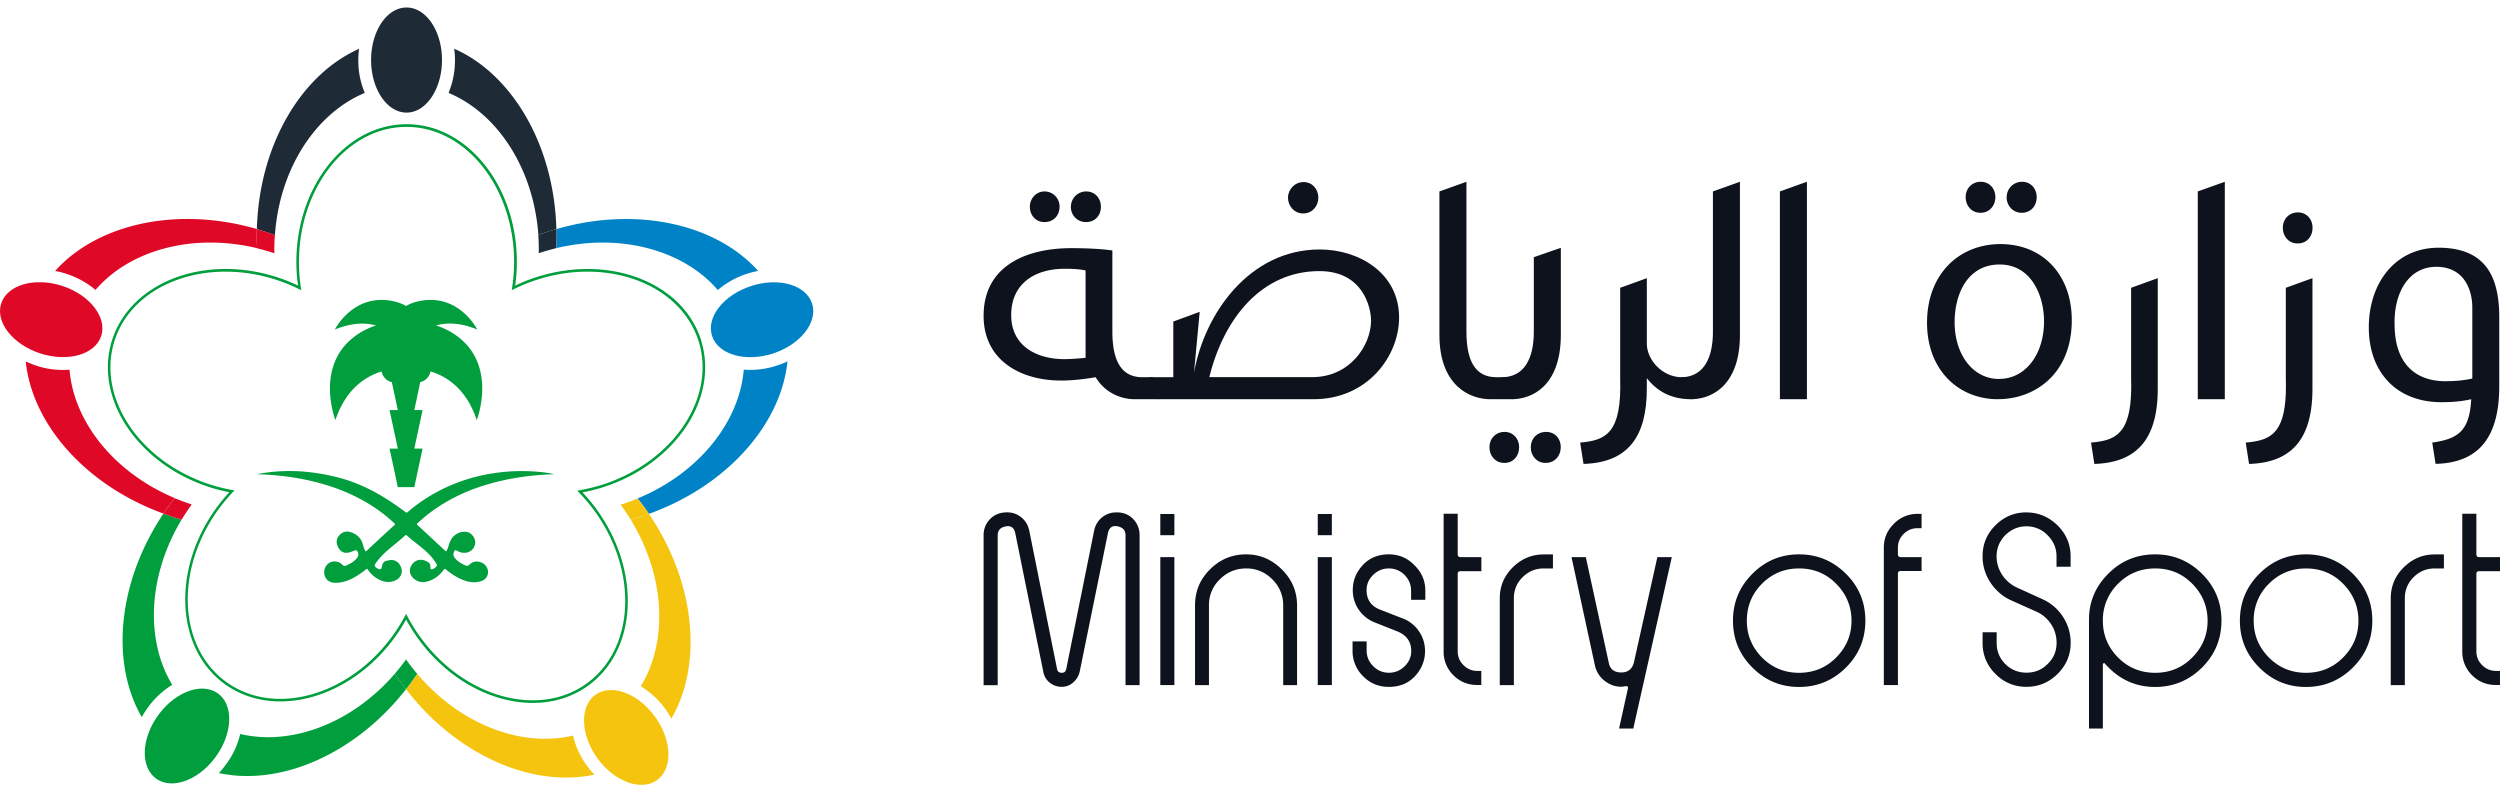
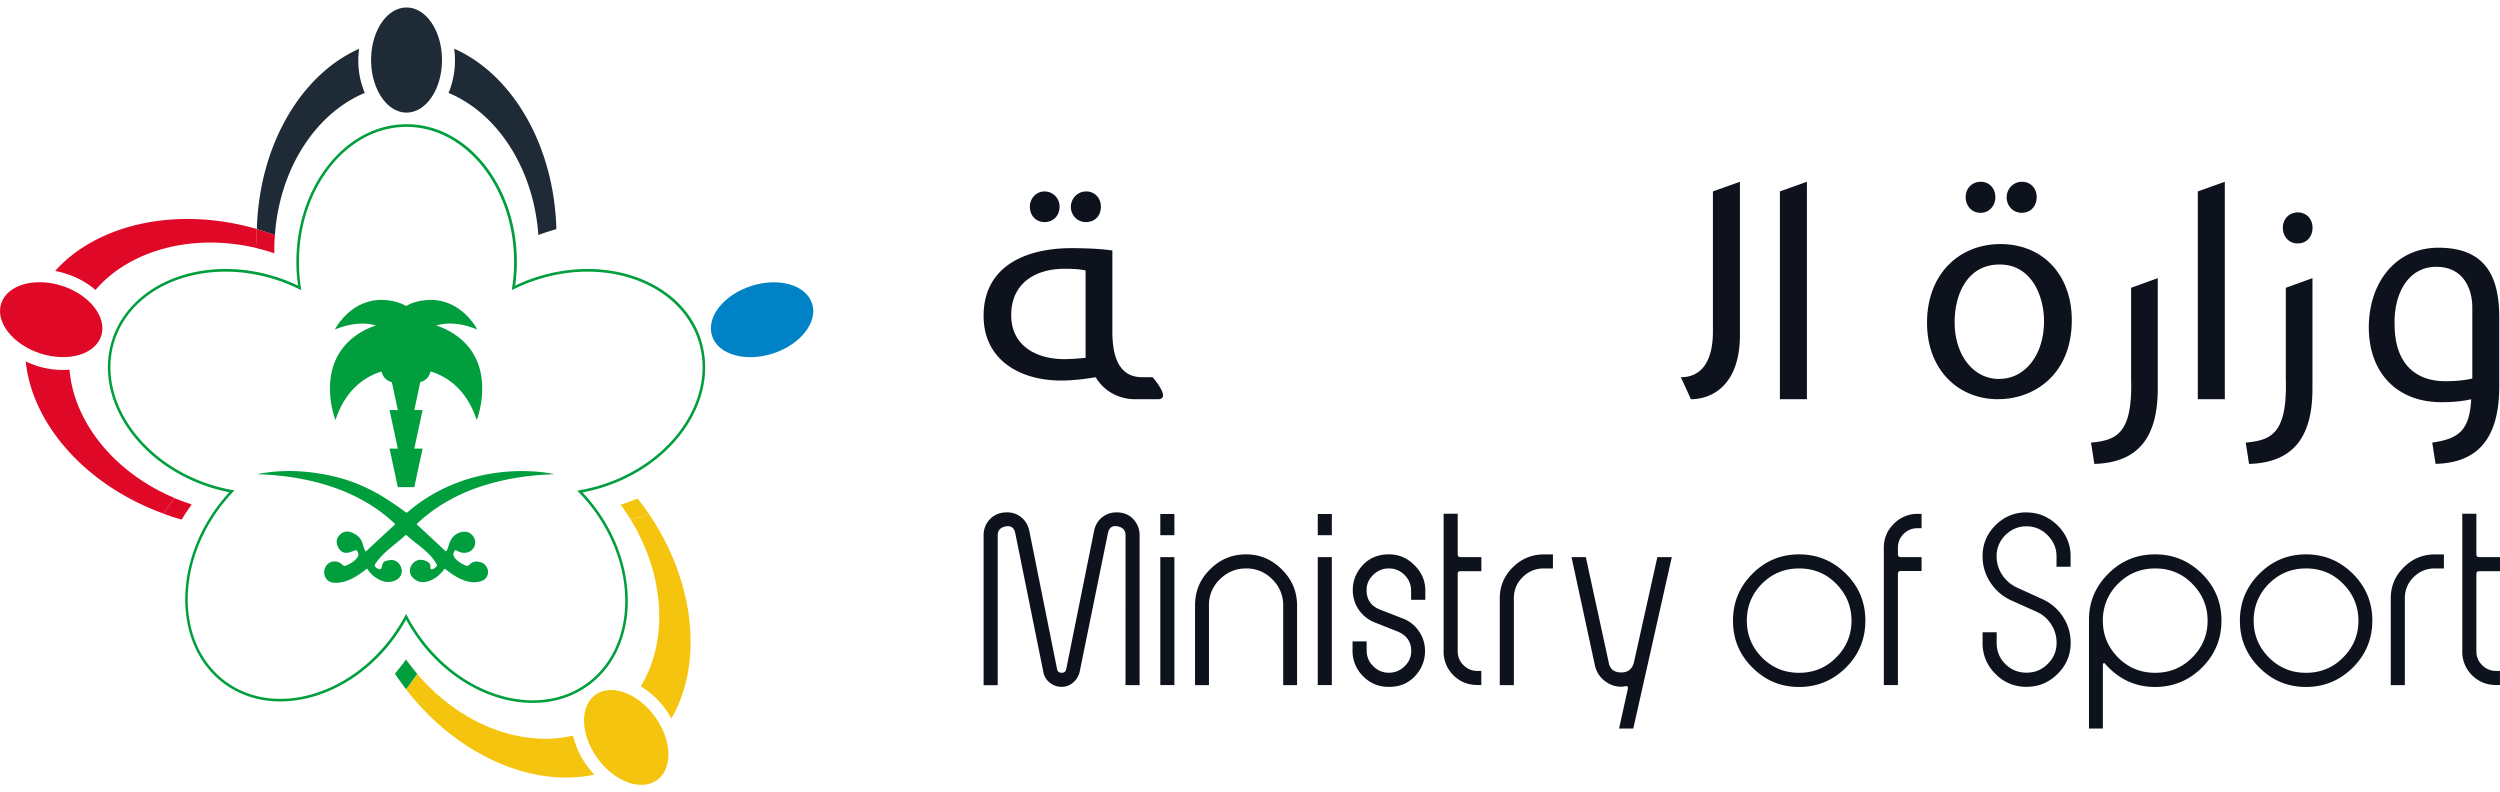
<svg xmlns="http://www.w3.org/2000/svg" width="183" height="58" fill="none">
  <path d="M20.125 17.205c.34-4.87 2.994-8.91 6.577-10.404a6.071 6.071 0 0 1-.473-2.403c0-.287.02-.558.058-.824-4.232 1.866-7.32 7.044-7.485 13.2.197.06.399.123.6.187.245.08.484.16.723.25M40.726 16.77c-.164-6.162-3.243-11.335-7.48-13.206a6.292 6.292 0 0 1-.41 3.238c3.579 1.493 6.226 5.534 6.572 10.398.24-.09.484-.17.728-.25.197-.064.399-.122.596-.18M29.758 8.242c1.436 0 2.595-1.723 2.595-3.85 0-2.126-1.16-3.843-2.595-3.843-1.435 0-2.594 1.723-2.594 3.844 0 2.12 1.164 3.849 2.594 3.849Z" fill="#1F2A37" />
-   <path d="M54.442 27.061c-.314 3.839-3.296 7.576-7.767 9.426.16.202.314.41.473.617.117.17.234.34.356.51 5.752-2.073 9.676-6.581 10.138-11.159-.239.112-.494.218-.77.303-.84.277-1.67.362-2.43.298M40.716 18.167c4.705-1.132 9.32.144 11.828 3.063a6.228 6.228 0 0 1 2.143-1.191c.271-.09.542-.155.808-.208-3.062-3.429-8.894-4.763-14.763-3.062.005.165.01.34.01.51 0 .298-.01.59-.02.883" fill="#0083C6" />
-   <path d="M39.44 18.534c.047-.016.085-.032.122-.042a19.67 19.67 0 0 1 1.148-.325c.016-.292.027-.584.027-.887 0-.17 0-.34-.01-.51-.198.058-.4.116-.596.18-.245.08-.49.165-.729.25.027.361.038.723.038 1.095v.234" fill="#1F2A37" />
  <path d="M59.44 22.213c-.441-1.36-2.44-1.935-4.46-1.276-2.02.654-3.307 2.297-2.855 3.658.44 1.36 2.44 1.935 4.46 1.281 2.02-.66 3.301-2.297 2.86-3.663" fill="#0083C6" />
  <path d="M46.17 38.045c2.525 4.12 2.743 8.9.734 12.19a6.302 6.302 0 0 1 1.802 1.664c.165.234.308.468.436.702 2.312-3.971 1.786-9.931-1.643-14.987l-.59.208c-.245.08-.49.148-.74.223ZM29.716 50.448c3.758 4.87 9.282 7.23 13.796 6.252a6.88 6.88 0 0 1-.537-.633 6.256 6.256 0 0 1-1.032-2.222c-3.764.893-8.261-.808-11.403-4.519-.128.191-.266.383-.404.574-.133.186-.277.367-.415.553M43.581 50.868c-1.164.84-1.09 2.918.154 4.64 1.25 1.718 3.206 2.43 4.365 1.59 1.164-.845 1.09-2.923-.16-4.64-1.249-1.723-3.2-2.436-4.364-1.59" fill="#F4C40E" />
-   <path d="M11.965 37.593c-3.376 5.04-3.88 10.951-1.584 14.901a5.51 5.51 0 0 1 .441-.701 6.184 6.184 0 0 1 1.786-1.664c-1.983-3.264-1.78-7.996.686-12.095a14.261 14.261 0 0 1-.686-.212c-.218-.07-.43-.144-.648-.224M28.908 49.31c-3.142 3.642-7.591 5.306-11.324 4.418-.175.75-.51 1.51-1.036 2.222a7.007 7.007 0 0 1-.526.638c4.481.968 9.952-1.35 13.7-6.14-.107-.15-.224-.298-.325-.442-.17-.228-.335-.462-.483-.696M15.953 50.761c-1.164-.84-3.12-.133-4.37 1.59-1.25 1.717-1.319 3.796-.154 4.64 1.153.84 3.11.128 4.359-1.589 1.255-1.722 1.324-3.8.165-4.64Z" fill="#009E3D" />
  <path d="M18.802 16.764c-5.874-1.701-11.7-.356-14.763 3.067.266.054.532.117.803.208.84.27 1.563.685 2.148 1.185 2.504-2.918 7.118-4.189 11.828-3.057a16.55 16.55 0 0 1-.026-.887c0-.17 0-.34.01-.51M12.79 36.46C8.355 34.6 5.4 30.879 5.09 27.062a6.194 6.194 0 0 1-2.44-.297 7.44 7.44 0 0 1-.765-.309c.462 4.567 4.36 9.06 10.08 11.138.132-.197.276-.399.42-.596.127-.18.27-.361.403-.536Z" fill="#DF0826" />
  <path d="M20.083 18.534c0-.08-.005-.16-.005-.234 0-.372.016-.739.043-1.095-.24-.09-.484-.17-.729-.25-.202-.064-.398-.127-.595-.18-.01.164-.01.34-.01.51 0 .297.01.595.02.887.383.09.76.203 1.149.325.037.016.08.032.117.042M7.41 24.59c.44-1.361-.836-3.004-2.856-3.663-2.02-.654-4.019-.08-4.465 1.28-.447 1.367.84 3.005 2.86 3.664 2.02.654 4.014.08 4.46-1.281Z" fill="#DF0826" />
  <path d="M51.305 24.855c-1.371-4.232-6.789-6.273-12.073-4.556-.532.17-1.037.372-1.52.606.08-.563.122-1.143.122-1.733 0-5.555-3.62-10.08-8.07-10.08s-8.07 4.525-8.07 10.08c0 .59.042 1.164.127 1.733-.489-.228-.994-.436-1.52-.606-5.29-1.722-10.707.325-12.084 4.562-1.372 4.226 1.802 9.07 7.092 10.786.489.165.989.287 1.472.383-.33.362-.643.744-.94 1.148-3.27 4.498-2.988 10.277.605 12.892 3.61 2.61 9.182 1.085 12.451-3.413.309-.43.585-.86.83-1.307.265.483.563.956.893 1.419 3.264 4.492 8.851 6.023 12.45 3.408 3.6-2.616 3.865-8.4.601-12.892-.319-.441-.67-.861-1.031-1.244a11.903 11.903 0 0 0 1.568-.399c5.29-1.717 8.464-6.555 7.092-10.787m-8.81 11.02c-.079.017-.153.033-.233.043.053.059.106.112.154.165.393.404.766.846 1.111 1.319 3.2 4.412 2.95 10.069-.563 12.62-3.514 2.552-8.98 1.043-12.18-3.37-.356-.484-.67-.994-.94-1.51-.038-.069-.075-.143-.112-.207a12.738 12.738 0 0 1-.994 1.61c-3.201 4.413-8.666 5.923-12.175 3.371-3.52-2.552-3.77-8.219-.569-12.626.32-.436.66-.845 1.01-1.223.053-.058.112-.111.17-.17-.08-.016-.16-.026-.228-.037a13.187 13.187 0 0 1-1.58-.399c-5.183-1.685-8.303-6.416-6.969-10.542 1.34-4.13 6.65-6.119 11.84-4.434.558.181 1.095.404 1.61.654.064.037.139.07.213.101-.016-.08-.026-.154-.037-.228a12.271 12.271 0 0 1-.133-1.835c0-5.449 3.525-9.888 7.868-9.888s7.879 4.44 7.879 9.888c0 .622-.048 1.24-.139 1.835l-.031.228c.063-.032.138-.069.207-.1.516-.25 1.047-.474 1.616-.655 5.178-1.685 10.484.303 11.834 4.429 1.34 4.13-1.786 8.862-6.97 10.547-.558.181-1.116.314-1.663.415" fill="#009E3D" />
  <path d="M47.142 37.11a13.55 13.55 0 0 0-.473-.617 14.81 14.81 0 0 1-1.121.414 1.13 1.13 0 0 1-.128.038c.026.037.053.063.085.095.234.33.457.665.664 1 .25-.07.495-.144.745-.223.197-.064.393-.133.585-.202-.112-.17-.24-.346-.357-.51" fill="#F4C40E" />
  <path d="M29.833 48.428c-.037-.054-.074-.107-.106-.16a18.322 18.322 0 0 1-.819 1.042c.154.234.314.468.484.696.106.15.218.293.33.442.138-.181.281-.362.414-.559.139-.186.271-.377.404-.568a16.333 16.333 0 0 1-.707-.893Z" fill="#009E3D" />
  <path d="M13.98 36.907c-.41-.133-.808-.281-1.191-.441-.138.175-.277.35-.404.537-.149.197-.287.399-.42.595.218.08.436.154.648.229.229.074.452.144.686.207a15.474 15.474 0 0 1 .734-1.105c-.021 0-.032-.011-.053-.016" fill="#DF0826" />
  <path d="M27.93 27.194c.08.383.367.691.75.782l.01.032.43 2.01h-.605l.606 2.817h-.606l.606 2.823h1.206l.606-2.823h-.606l.606-2.818h-.606l.436-2.046a1 1 0 0 0 .75-.782c1.18.356 2.626 1.27 3.386 3.562 0 0 1.537-3.918-1.408-6.125a5.295 5.295 0 0 0-1.569-.802c.755-.218 1.75-.224 3.015.297 0 0-1.415-2.822-4.471-2.025a2.828 2.828 0 0 0-.74.303 2.987 2.987 0 0 0-.738-.303c-3.063-.797-4.477 2.026-4.477 2.026 1.271-.516 2.26-.51 3.015-.298a5.21 5.21 0 0 0-1.563.802c-2.946 2.207-1.41 6.125-1.41 6.125.761-2.292 2.212-3.2 3.387-3.562" fill="#009E3D" />
  <path fill-rule="evenodd" clip-rule="evenodd" d="M40.567 34.711c-.09.006-.165.006-.24.011-1.807.075-3.567.356-5.29.941a12.96 12.96 0 0 0-3.269 1.653c-.425.303-.824.633-1.206.984-.054.053-.07.08 0 .138.68.622 1.35 1.25 2.02 1.877.074.069.09.037.127-.032.07-.133.107-.271.155-.41.069-.217.154-.43.319-.595.27-.266.584-.388.956-.345.346.042.638.404.649.755a.778.778 0 0 1-.617.76c-.27.053-.505-.01-.733-.139-.096-.053-.133-.047-.186.048-.085.16-.09.309.026.463.192.26.457.41.74.547.137.07.238.08.366-.053.26-.244.574-.26.898-.122a.77.77 0 0 1 .442.702.677.677 0 0 1-.457.627c-.506.18-.979.101-1.452-.101-.436-.18-.819-.452-1.19-.744-.054-.043-.08-.048-.128.016-.32.425-.718.75-1.25.882-.34.085-.659.032-.94-.207-.373-.303-.405-.776-.08-1.127.319-.351.744-.314 1.09-.101a.38.38 0 0 1 .19.377c-.004.165.033.186.187.133a.521.521 0 0 0 .271-.218c.037-.042.016-.08 0-.122a3.614 3.614 0 0 0-.664-.84c-.373-.361-.793-.66-1.191-.989-.112-.095-.229-.191-.34-.292-.043-.032-.059-.038-.107 0-.43.398-.893.744-1.334 1.132-.32.287-.612.59-.85.946-.07.101-.065.165.02.25.075.075.16.123.26.15.086.015.145-.017.171-.097.021-.074.037-.148.058-.223a.37.37 0 0 1 .261-.282c.101-.02.186-.053.282-.063.446-.064.733.223.845.58.117.355-.053.717-.404.892-.362.17-.723.165-1.08.016a2.084 2.084 0 0 1-.972-.803c-.037-.063-.059-.058-.117-.016-.361.282-.734.548-1.154.74-.393.175-.797.281-1.228.244-.584-.053-.802-.627-.638-1.053.25-.627.941-.611 1.276-.265.101.106.181.117.303.053.303-.144.601-.298.792-.58a.368.368 0 0 0 0-.457c-.047-.07-.111-.101-.196-.058a2.38 2.38 0 0 1-.325.122c-.457.154-.76-.048-.93-.468-.122-.314-.043-.606.202-.83.24-.223.526-.26.83-.143.031.01.058.027.09.037.361.16.617.415.728.808.043.17.096.335.18.495.022.048.043.058.091.016.686-.638 1.366-1.276 2.063-1.909.053-.048.032-.074-.01-.106-.5-.473-1.037-.893-1.611-1.265-1.473-.947-3.073-1.542-4.774-1.909-.952-.207-1.92-.33-2.903-.393-.202-.016-.404-.022-.606-.027-.032 0-.07.01-.112-.026.207-.032.394-.07.59-.096a12.568 12.568 0 0 1 2.605-.09 15.06 15.06 0 0 1 2.435.377c1.19.282 2.297.75 3.35 1.366.632.378 1.249.798 1.844 1.239.085.069.117.01.17-.027.93-.803 1.957-1.43 3.078-1.919a12.953 12.953 0 0 1 3.1-.893c1.1-.175 2.19-.213 3.296-.122a9.89 9.89 0 0 1 1.127.154c.032 0 .058 0 .096.032" fill="#009E3D" />
  <path d="M84.371 27.612s1.414 1.61.393 1.61h-1.706c-.904 0-2.127-.393-2.855-1.61-1.17.197-1.951.244-2.541.244-2.903 0-5.662-1.44-5.662-4.737 0-3.662 3.126-4.954 6.422-4.954 1.345 0 2.371.074 3.004.17v5.933c0 2.1.632 3.344 2.195 3.344h.755-.005Zm-4.907-7.815c-.441-.096-.904-.122-1.536-.122-2.196 0-3.908 1.1-3.908 3.391 0 2.292 1.903 3.222 3.881 3.222.51 0 1.074-.048 1.563-.096v-6.395Zm-4.078-4.663c0-.61.463-1.121 1.074-1.121a1.1 1.1 0 0 1 1.1 1.121c0 .633-.44 1.122-1.1 1.122-.659 0-1.073-.51-1.073-1.122Zm3.004 0c0-.61.49-1.121 1.122-1.121.632 0 1.074.489 1.074 1.121 0 .633-.415 1.122-1.1 1.122-.633 0-1.101-.51-1.101-1.122" fill="#0D121C" />
-   <path d="M84.126 27.612h1.76v-4.077l1.93-.708-.415 4.466c.755-4.322 4.05-9.032 9.202-9.032 2.882 0 5.811 1.733 5.811 4.981 0 2.834-2.318 5.98-6.252 5.98H84.833l-.707-1.61Zm12.45-7.767c-4.247 0-7.006 3.493-8.053 7.762h7.517c2.807 0 4.295-2.345 4.322-4.1 0-1.046-.611-3.662-3.785-3.662Zm-1.195-4.221c-.633 0-1.1-.537-1.1-1.149 0-.61.488-1.148 1.147-1.148.612 0 1.074.49 1.074 1.149 0 .61-.441 1.148-1.1 1.148h-.027.006ZM110.272 27.612s1.414 1.61.388 1.61h-1.584c-1.441 0-3.711-.95-3.711-4.71V14.014l1.978-.707v10.962c0 2.1.611 3.344 2.196 3.344h.733Z" fill="#0D121C" />
-   <path d="M110.101 33.885c-.632 0-1.074-.51-1.074-1.148 0-.638.463-1.122 1.101-1.122.638 0 1.074.49 1.074 1.122 0 .632-.415 1.148-1.074 1.148h-.027Zm-.17-6.273c1.563 0 2.345-1.244 2.345-3.344v-5.444l1.977-.686v6.374c0 3.76-2.126 4.71-3.588 4.71l-.734-1.61Zm3.195 6.273c-.632 0-1.074-.51-1.074-1.148 0-.638.463-1.122 1.122-1.122s1.074.49 1.074 1.122c0 .632-.441 1.148-1.101 1.148h-.026.005ZM123.382 27.612s1.414 1.61.388 1.61c-1.489 0-2.515-.632-3.222-1.536v.755c0 3.515-1.366 5.418-4.635 5.519l-.245-1.563c1.855-.17 3.052-.633 2.929-4.69v-6.64l1.951-.706v4.784c0 1.197 1.122 2.44 2.515 2.467h.319Z" fill="#0D121C" />
  <path d="M123.041 27.612c1.563 0 2.345-1.244 2.345-3.344V14.013l1.977-.707v11.207c0 3.758-2.121 4.71-3.588 4.71l-.734-1.61ZM130.288 14.013l1.978-.707v15.917h-1.978v-15.21ZM146.258 29.223c-2.908 0-5.199-2.148-5.199-5.593 0-3.615 2.392-5.763 5.369-5.763 3.126 0 5.226 2.27 5.226 5.566 0 4.03-2.807 5.785-5.369 5.785h-.027v.005Zm.096-1.489c1.882 0 3.269-1.76 3.269-4.22 0-1.83-.904-4.153-3.248-4.153-2.345 0-3.296 2.148-3.296 4.227 0 2.37 1.345 4.152 3.248 4.152h.027v-.006Zm-1.393-12.158c-.633 0-1.074-.51-1.074-1.148 0-.638.462-1.122 1.1-1.122.638 0 1.074.49 1.074 1.122 0 .632-.441 1.148-1.074 1.148h-.026Zm1.93-1.148c0-.612.489-1.122 1.121-1.122.633 0 1.074.49 1.074 1.122 0 .632-.414 1.148-1.1 1.148-.633 0-1.101-.51-1.101-1.148M153.068 32.397c1.855-.17 3.051-.633 2.929-4.69v-6.64l1.951-.706v8.08c0 3.515-1.366 5.418-4.641 5.519l-.245-1.563h.006ZM160.878 14.013l1.978-.707v15.917h-1.978v-15.21ZM164.392 32.397c1.855-.17 3.052-.633 2.929-4.69v-6.64l1.951-.706v8.08c0 3.514-1.366 5.418-4.641 5.519l-.244-1.563h.005Zm3.785-14.578c-.632 0-1.074-.51-1.074-1.148 0-.638.463-1.122 1.101-1.122.638 0 1.074.49 1.074 1.122 0 .633-.415 1.148-1.074 1.148h-.027ZM178.039 32.397c1.903-.271 2.732-.856 2.854-3.174-.611.143-1.318.218-2.174.218-3.323 0-5.322-2.222-5.322-5.47 0-3.249 1.93-5.838 5.104-5.838 3.541 0 4.445 2.249 4.445 5.104v5.029c0 3.514-1.319 5.614-4.663 5.688l-.244-1.563v.006Zm-2.754-8.597c.026 3.025 1.733 4.104 3.71 4.104.809 0 1.441-.074 1.978-.196v-5.2c0-1.27-.585-2.977-2.637-2.977s-3.126 1.951-3.051 4.275M81.91 37.51c.44.038.802.214 1.084.532.282.32.425.697.425 1.133v10.978h-1.031V39.175c0-.356-.197-.574-.59-.649-.388-.074-.617.101-.702.521L79.033 49.17a1.49 1.49 0 0 1-.473.786 1.25 1.25 0 0 1-.845.32 1.37 1.37 0 0 1-.872-.304 1.291 1.291 0 0 1-.473-.797l-2.047-10.122c-.08-.42-.313-.596-.701-.521-.394.074-.59.287-.59.648v10.978H72V39.18c0-.441.144-.819.425-1.132a1.586 1.586 0 0 1 1.085-.532c.452-.048.845.053 1.185.303.34.25.553.59.649 1.032l2.036 10.138c.037.175.154.26.346.26.175 0 .281-.085.319-.26L80.09 38.85c.09-.442.309-.787.649-1.032.34-.244.734-.345 1.186-.303M85.966 39.175h-1.031v-1.552h1.03v1.552Zm0 10.973h-1.031V40.78h1.03v9.367ZM91.218 40.579c1.01 0 1.882.372 2.626 1.116.734.734 1.101 1.61 1.101 2.626v5.832H93.93v-5.832a2.61 2.61 0 0 0-.798-1.913 2.61 2.61 0 0 0-1.914-.798c-.744 0-1.393.266-1.924.797a2.576 2.576 0 0 0-.798 1.914v5.832h-1.02v-5.832c0-1.036.361-1.913 1.084-2.626.734-.744 1.616-1.116 2.653-1.116M97.491 39.175H96.46v-1.552h1.031v1.552Zm0 10.973H96.46V40.78h1.031v9.367ZM101.654 40.578c.745 0 1.372.266 1.882.798.532.516.798 1.138.798 1.871v.66h-1.042v-.66c0-.452-.16-.834-.473-1.153a1.572 1.572 0 0 0-1.149-.484c-.446 0-.824.154-1.148.468-.324.313-.489.685-.489 1.116 0 .697.329 1.175.989 1.43l1.664.649a2.49 2.49 0 0 1 1.185.94c.298.437.441.92.441 1.452 0 .468-.116.904-.345 1.308-.521.872-1.287 1.308-2.297 1.308-.744 0-1.371-.255-1.882-.771a2.584 2.584 0 0 1-.781-1.898v-.66h1.031v.66c0 .452.16.834.484 1.154.319.319.702.478 1.143.478.441 0 .824-.154 1.148-.468.325-.314.489-.686.489-1.116 0-.68-.329-1.154-.988-1.43l-1.664-.66a2.56 2.56 0 0 1-1.191-.94 2.511 2.511 0 0 1-.436-1.436c0-.478.117-.914.345-1.308.521-.872 1.287-1.308 2.297-1.308M106.704 37.617v2.956c0 .138.069.207.208.207h1.525v1.032h-1.525c-.139 0-.208.064-.208.191v5.678c0 .393.144.733.426 1.01.281.282.622.42 1.015.42h.287v1.031h-.287c-.696 0-1.281-.239-1.76-.717a2.397 2.397 0 0 1-.712-1.75V37.606h1.031v.011ZM113.675 41.61H113c-.606 0-1.122.218-1.553.648-.42.42-.632.936-.632 1.542v6.353h-1.032V43.8c0-.882.314-1.632.936-2.254.643-.643 1.403-.962 2.281-.962h.675v1.031-.005ZM119.565 53.327h-1.048l.649-2.945a.126.126 0 0 0-.027-.117c-.026-.032-.063-.043-.111-.038-.016 0-.069.006-.16.022a1.078 1.078 0 0 1-.186.02c-.457 0-.866-.148-1.233-.44a1.94 1.94 0 0 1-.697-1.1l-1.717-7.949h1.047l1.68 7.73c.091.479.399.713.92.713.484 0 .792-.245.92-.729l1.717-7.714h1.058l-2.818 12.541.006.006ZM131.691 40.579c1.34 0 2.483.478 3.44 1.43.946.946 1.414 2.084 1.414 3.423 0 1.34-.473 2.483-1.414 3.424-.952.952-2.1 1.43-3.44 1.43-1.339 0-2.482-.478-3.423-1.43-.947-.946-1.414-2.084-1.414-3.424 0-1.34.473-2.477 1.414-3.423.946-.952 2.084-1.43 3.423-1.43Zm0 1.031c-1.063 0-1.967.372-2.711 1.116-.744.75-1.111 1.654-1.111 2.712 0 1.058.372 1.935 1.111 2.695.744.744 1.648 1.116 2.711 1.116 1.064 0 1.978-.372 2.712-1.116.749-.75 1.127-1.648 1.127-2.695 0-1.048-.378-1.957-1.127-2.712-.734-.744-1.638-1.116-2.712-1.116ZM140.66 38.664h-.287c-.404 0-.744.139-1.026.42-.282.282-.42.617-.42 1.01v.479c0 .138.069.207.207.207h1.526v1.016h-1.526c-.138 0-.207.069-.207.207v8.145h-1.031V40.093c0-.68.239-1.254.717-1.733a2.38 2.38 0 0 1 1.76-.744h.287v1.047ZM148.336 37.51c.872 0 1.632.32 2.281.952.632.633.951 1.388.951 2.255v.77h-1.031v-.77c0-.585-.218-1.101-.659-1.542a2.112 2.112 0 0 0-1.542-.649c-.595 0-1.106.218-1.552.649-.42.441-.633.951-.633 1.542 0 .494.138.946.404 1.355.271.41.627.718 1.069.93l1.871.851a3.485 3.485 0 0 1 1.515 1.297c.378.585.564 1.218.564 1.904 0 .882-.319 1.637-.952 2.27-.633.632-1.393.951-2.281.951a3.095 3.095 0 0 1-2.28-.951 3.098 3.098 0 0 1-.936-2.27v-.771h1.031v.77c0 .617.213 1.133.633 1.553.42.42.941.633 1.552.633.612 0 1.127-.213 1.542-.633.441-.42.659-.941.659-1.553 0-.494-.133-.946-.398-1.355a2.454 2.454 0 0 0-1.058-.915l-1.898-.85a3.566 3.566 0 0 1-1.499-1.308 3.428 3.428 0 0 1-.564-1.914c0-.882.314-1.632.936-2.254.632-.633 1.393-.952 2.28-.952M157.757 40.579c1.34 0 2.483.478 3.44 1.43.946.946 1.414 2.084 1.414 3.423 0 1.34-.473 2.483-1.414 3.424-.941.941-2.1 1.43-3.44 1.43-1.451 0-2.674-.569-3.673-1.706-.016-.038-.053-.048-.112-.027-.027.027-.043.053-.043.07v4.704h-1.015v-7.964c0-1.313.473-2.434 1.414-3.37.947-.947 2.084-1.414 3.424-1.414m.005 1.031c-1.063 0-1.967.372-2.711 1.116a3.71 3.71 0 0 0-1.117 2.712c0 1.058.373 1.935 1.117 2.695.744.744 1.643 1.116 2.711 1.116 1.069 0 1.978-.372 2.712-1.116.749-.75 1.127-1.648 1.127-2.695 0-1.048-.378-1.957-1.127-2.712-.734-.744-1.638-1.116-2.712-1.116ZM168.799 40.579c1.339 0 2.482.478 3.439 1.43.947.946 1.415 2.084 1.415 3.423 0 1.34-.474 2.483-1.415 3.424-.941.941-2.1 1.43-3.439 1.43-1.34 0-2.483-.478-3.424-1.43-.946-.946-1.414-2.084-1.414-3.424 0-1.34.473-2.477 1.414-3.423.946-.952 2.084-1.43 3.424-1.43Zm0 1.031c-1.064 0-1.967.372-2.712 1.116a3.71 3.71 0 0 0-1.116 2.712c0 1.058.372 1.935 1.116 2.695.745.744 1.643 1.116 2.712 1.116 1.068 0 1.977-.372 2.711-1.116.75-.75 1.127-1.648 1.127-2.695 0-1.048-.377-1.957-1.127-2.712-.734-.744-1.637-1.116-2.711-1.116ZM178.894 41.61h-.675c-.606 0-1.121.218-1.552.648-.42.42-.633.936-.633 1.542v6.353h-1.031V43.8c0-.882.314-1.632.936-2.254.643-.643 1.403-.962 2.28-.962h.675v1.031-.005ZM181.271 37.617v2.956c0 .138.069.207.207.207h1.526v1.032h-1.526c-.138 0-.207.064-.207.191v5.678c0 .393.143.733.425 1.01.282.282.622.42 1.015.42h.287v1.031h-.287c-.696 0-1.281-.239-1.759-.717a2.394 2.394 0 0 1-.713-1.75V37.606h1.032v.011Z" fill="#0D121C" />
</svg>